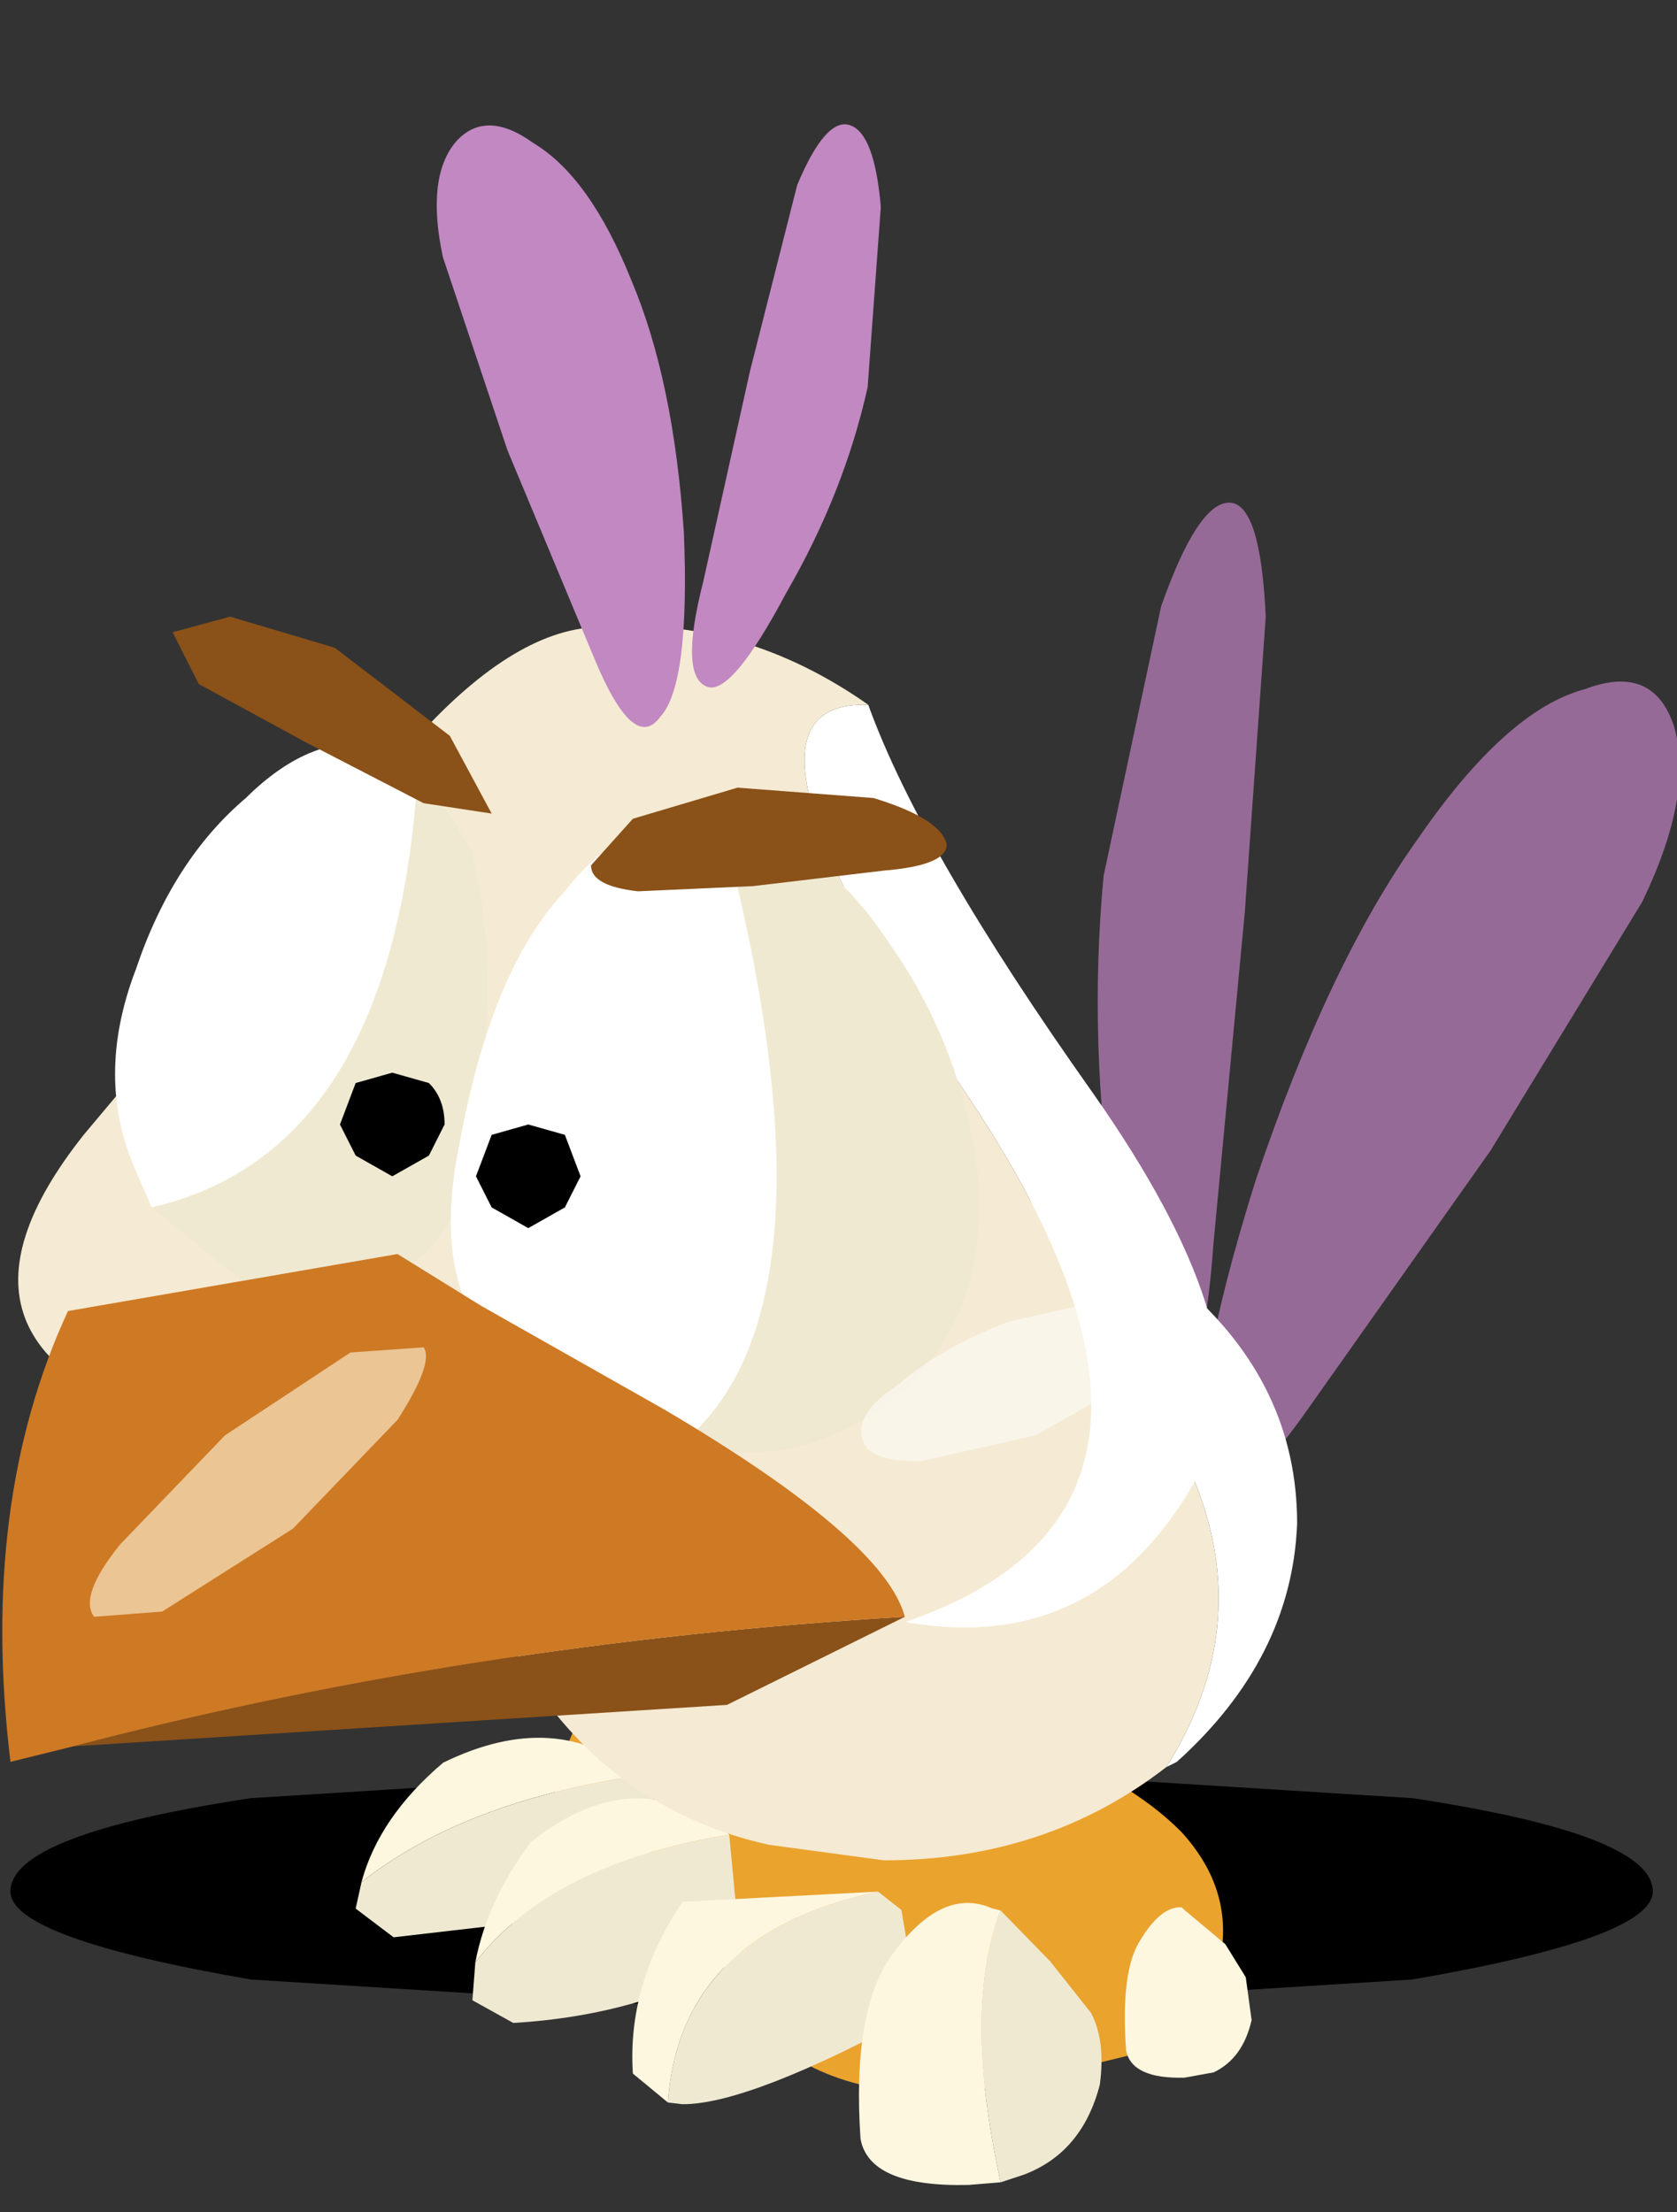
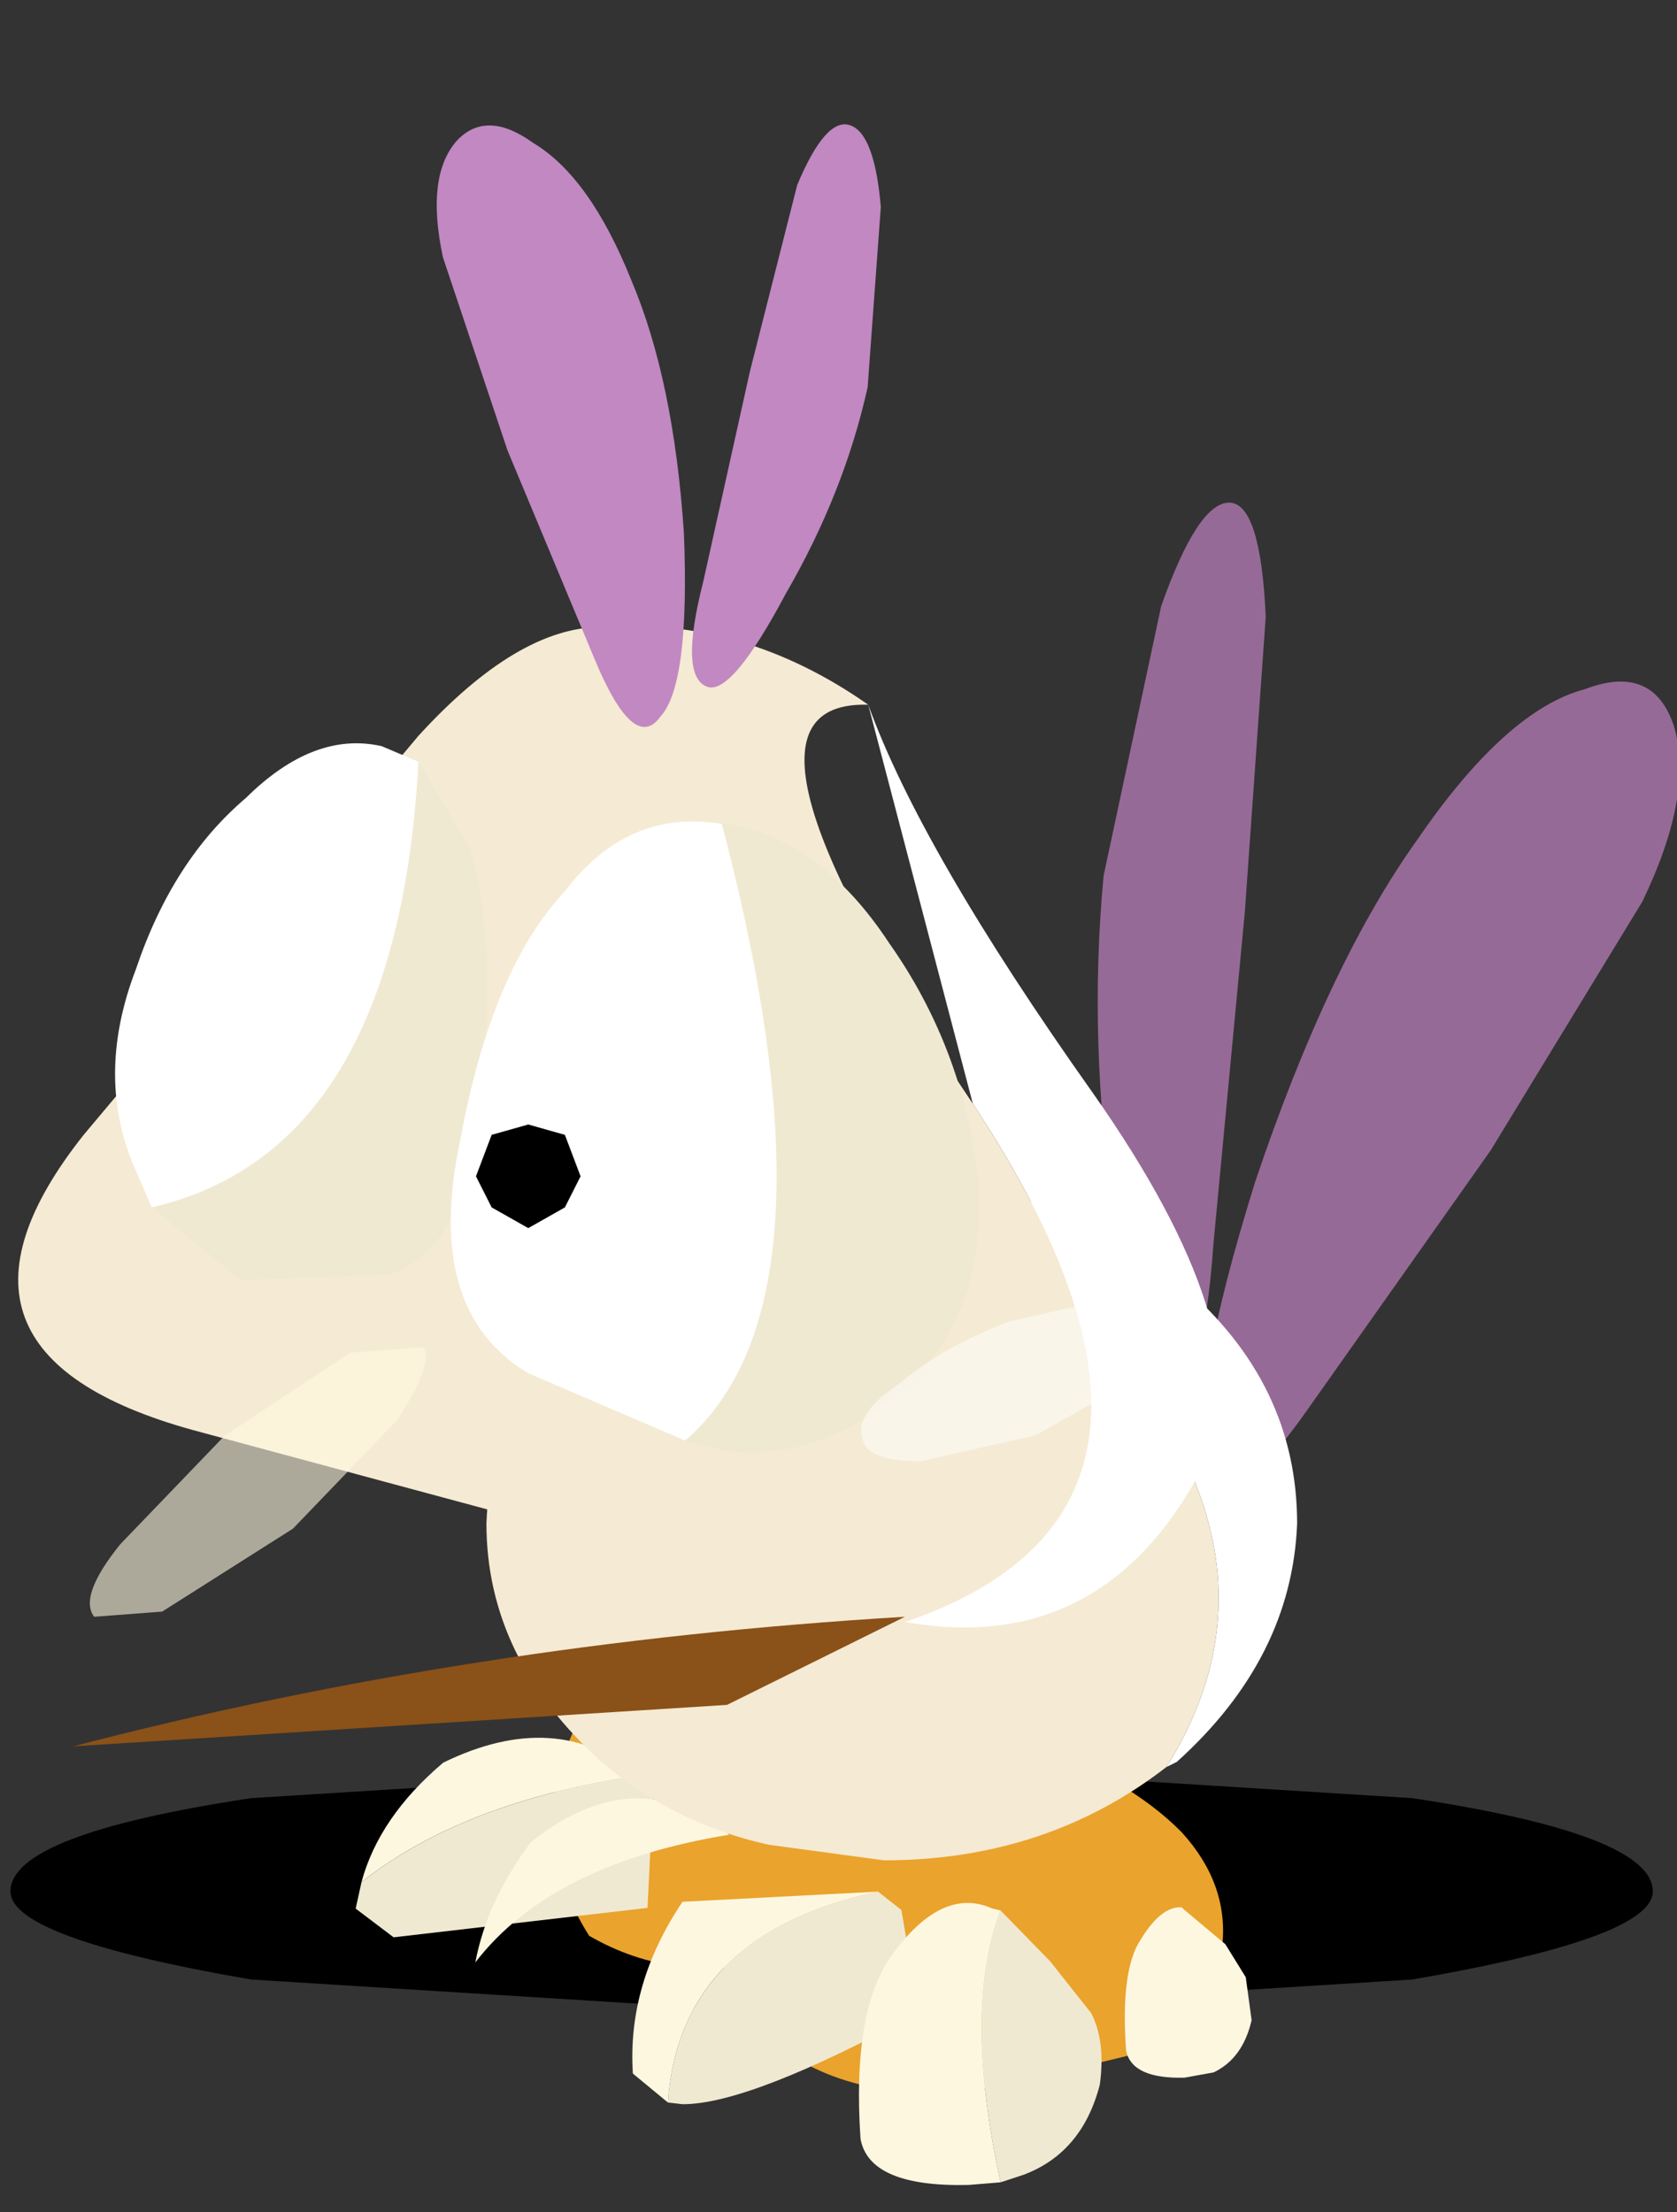
<svg xmlns="http://www.w3.org/2000/svg" xmlns:xlink="http://www.w3.org/1999/xlink" width="35.75px" height="47.15px">
  <rect width="100%" height="100%" fill="#333333" stroke="none" />
  <g transform="matrix(1, 0, 0, 1, -2.75, -9.6)">
    <use xlink:href="#object-0" width="16.05" height="21.35" transform="matrix(2.23, 0, 0, 2.209, 2.75, 9.6)" />
  </g>
  <defs>
    <g transform="matrix(1, 0, 0, 1, 7.5, 17.95)" id="object-0">
      <use xlink:href="#object-1" width="15.7" height="2.45" transform="matrix(1, 0, 0, 1, -7.4, -0.95)" />
      <use xlink:href="#object-3" width="5.55" height="9.5" transform="matrix(1, 0, 0, 1, 3, -13.1)" />
      <use xlink:href="#object-5" width="10.4" height="6.35" transform="matrix(0.558, -0.046, 0, 0.558, -4.1, -1.85)" />
      <use xlink:href="#object-7" width="10.6" height="7.7" transform="matrix(0.558, -0.046, 0, 0.558, -1.45, -0.9)" />
      <use xlink:href="#object-9" width="7.75" height="6.5" transform="matrix(1, 0, 0, 1, -2.85, -6.5)" />
      <use xlink:href="#object-11" width="11.65" height="11.05" transform="matrix(1, 0, 0, 1, -7.5, -12)" />
      <use xlink:href="#object-13" width="5.55" height="9.5" transform="matrix(-0.778, -0.273, -0.213, 0.611, 1.6, -16.4)" />
    </g>
    <g transform="matrix(1, 0, 0, 1, 7.85, 1.2)" id="object-1">
      <use xlink:href="#object-2" width="15.7" height="2.45" transform="matrix(1, 0, 0, 1, -7.85, -1.2)" />
    </g>
    <g transform="matrix(1, 0, 0, 1, 7.85, 1.2)" id="object-2">
      <path fill-rule="evenodd" fill="#000000" stroke="none" d="M5.55 -0.85Q7.85 -0.5 7.85 0.05Q7.85 0.5 5.55 0.9L0 1.25L-5.55 0.9Q-7.85 0.5 -7.85 0.05Q-7.85 -0.5 -5.55 -0.85L0 -1.2L5.55 -0.85" />
    </g>
    <g transform="matrix(1, 0, 0, 1, 0.85, 8.35)" id="object-3">
      <use xlink:href="#object-4" width="5.55" height="9.5" transform="matrix(1, 0, 0, 1, -0.85, -8.35)" />
    </g>
    <g transform="matrix(1, 0, 0, 1, 0.85, 8.35)" id="object-4">
      <path fill-rule="evenodd" fill="#966a97" stroke="none" d="M0.4 -8.35Q0.7 -8.35 0.75 -7.25L0.55 -4.4L0.25 -1.2Q0.15 0.25 -0.2 0.25Q-0.5 0.25 -0.7 -1.45Q-0.95 -3.15 -0.8 -4.75L-0.25 -7.35Q0.1 -8.35 0.4 -8.35M3.8 -6.55Q4.45 -6.8 4.65 -6.2Q4.85 -5.55 4.35 -4.5L2.9 -2.1L1.15 0.4Q0.35 1.55 0.2 0.9Q0 0.3 0.65 -1.8Q1.35 -3.9 2.2 -5.1Q3.05 -6.35 3.8 -6.55" />
    </g>
    <g transform="matrix(1, 0, 0, 1, 7.05, 1.65)" id="object-5">
      <use xlink:href="#object-6" width="10.4" height="6.35" transform="matrix(1, 0, 0, 1, -7.05, -1.65)" />
    </g>
    <g transform="matrix(1, 0, 0, 1, 7.05, 1.65)" id="object-6">
      <path fill-rule="evenodd" fill="#fef7e0" stroke="none" d="M-2.55 0.1L-2.95 -0.3Q-2.8 -1.1 -2 -1.55Q-0.7 -1.9 0.1 -0.75L0.1 -0.5Q-1.65 -1.05 -2.55 0.1" />
-       <path fill-rule="evenodd" fill="#d9ceb4" stroke="none" d="M0.1 -0.5L0 0.5L-2.55 0.1Q-1.65 -1.05 0.1 -0.5" />
      <path fill-rule="evenodd" fill="#eaa32d" stroke="none" d="M-3.3 -0.3L-2.85 -0.85L-0.7 -1.05L0.8 -1.25Q2.3 -0.5 2.95 0.4Q3.5 1.25 3.3 2.15L2.95 3.45L0.25 3.95Q-1.55 4.3 -3.05 3.3Q-4.15 1.45 -3.3 -0.3" />
      <path fill-rule="evenodd" fill="#fef7e0" stroke="none" d="M-6.95 2.05Q-6.65 0.95 -5.55 0.1Q-3.6 -0.7 -2.2 0.6Q-5.2 0.8 -6.95 2.05" />
      <path fill-rule="evenodd" fill="#f0e9d2" stroke="none" d="M-2.2 0.6L-1.95 0.85L-2.05 2.9L-6.4 3.05L-7.05 2.5L-6.95 2.05Q-5.2 0.8 -2.2 0.6" />
      <path fill-rule="evenodd" fill="#fef7e0" stroke="none" d="M-5 3.6Q-4.8 2.55 -4.05 1.6Q-2.25 0.3 -0.65 1.75Q-3.7 2 -5 3.6" />
-       <path fill-rule="evenodd" fill="#f0e9d2" stroke="none" d="M-5 3.6Q-3.7 2 -0.65 1.75L-0.45 3.9Q-2.15 4.75 -4.35 4.7L-5.05 4.25L-5 3.6" />
    </g>
    <g transform="matrix(1, 0, 0, 1, 6.65, 1)" id="object-7">
      <use xlink:href="#object-8" width="10.6" height="7.7" transform="matrix(1, 0, 0, 1, -6.65, -1)" />
    </g>
    <g transform="matrix(1, 0, 0, 1, 6.65, 1)" id="object-8">
      <path fill-rule="evenodd" fill="#eaa32d" stroke="none" d="M-2 -0.6L-0.05 -1Q1.85 -0.1 2.75 0.9Q3.55 1.85 3.45 2.9L3.3 4.45L0.55 4.9Q-2 5.4 -3.65 4.4Q-5.15 2.5 -4.5 1.1Q-3.9 -0.3 -2 -0.6" />
      <path fill-rule="evenodd" fill="#f0e9d2" stroke="none" d="M-6.05 4.85Q-5.85 1.95 -2.45 1.5L-2.05 1.85L-1.75 3.65Q-4.65 5 -5.8 4.9L-6.05 4.85" />
      <path fill-rule="evenodd" fill="#fef7e0" stroke="none" d="M-2.45 1.5Q-5.85 1.95 -6.05 4.85L-6.65 4.3Q-6.75 2.75 -5.8 1.4L-2.45 1.5" />
      <path fill-rule="evenodd" fill="#f0e9d2" stroke="none" d="M-0.35 2L0.5 2.95L1.2 3.9Q1.45 4.4 1.35 5.15Q1.05 6.3 0.05 6.6L-0.35 6.7Q-1 3.65 -0.35 2" />
      <path fill-rule="evenodd" fill="#fef7e0" stroke="none" d="M-0.35 6.7L-0.9 6.7Q-2.6 6.6 -2.75 5.75Q-2.9 3.5 -2.2 2.6Q-1.35 1.5 -0.5 1.95L-0.35 2Q-1 3.65 -0.35 6.7" />
      <path fill-rule="evenodd" fill="#fef7e0" stroke="none" d="M3.5 2.9L3.85 3.5L3.95 4.25Q3.8 4.9 3.3 5.1L2.8 5.15Q1.9 5.1 1.8 4.6Q1.7 3.2 2.05 2.7Q2.4 2.15 2.75 2.2L2.8 2.25L3.5 2.9" />
    </g>
    <g transform="matrix(1, 0, 0, 1, 3.85, 3.25)" id="object-9">
      <use xlink:href="#object-10" width="7.75" height="6.5" transform="matrix(1, 0, 0, 1, -3.85, -3.25)" />
    </g>
    <g transform="matrix(1, 0, 0, 1, 3.85, 3.25)" id="object-10">
      <path fill-rule="evenodd" fill="#ffffff" stroke="none" d="M0.55 -3.25Q1.85 -3.15 2.8 -2.3Q3.9 -1.35 3.9 0Q3.85 1.3 2.75 2.3L2.65 2.35Q4.3 -0.3 0.5 -3.2L0.55 -3.25" />
      <path fill-rule="evenodd" fill="#f2b89a" stroke="none" d="M0.55 -3.25L0.5 -3.2L0.5 -3.25L0.55 -3.25" />
      <path fill-rule="evenodd" fill="#f5ead3" stroke="none" d="M0.5 -3.2Q4.3 -0.3 2.65 2.35Q1.5 3.25 -0.05 3.25L-1.15 3.1Q-2.05 2.9 -2.75 2.3Q-3.85 1.3 -3.85 0Q-3.8 -1.35 -2.65 -2.3Q-1.5 -3.3 0.1 -3.25L0.5 -3.25L0.5 -3.2" />
    </g>
    <g transform="matrix(1, 0, 0, 1, 5.8, 5.5)" id="object-11">
      <use xlink:href="#object-12" width="11.65" height="11.05" transform="matrix(1, 0, 0, 1, -5.8, -5.5)" />
    </g>
    <g transform="matrix(1, 0, 0, 1, 5.8, 5.5)" id="object-12">
-       <path fill-rule="evenodd" fill="#ffffff" stroke="none" d="M2.5 -4.65Q3 -3.25 4.65 -0.9Q6.25 1.4 5.75 2.6Q4.8 4.55 2.85 4.2Q6.05 3.1 3.5 -0.8Q0.9 -4.7 2.5 -4.65" />
+       <path fill-rule="evenodd" fill="#ffffff" stroke="none" d="M2.5 -4.65Q3 -3.25 4.65 -0.9Q6.25 1.4 5.75 2.6Q4.8 4.55 2.85 4.2Q6.05 3.1 3.5 -0.8" />
      <path fill-rule="evenodd" fill="#f5ead3" stroke="none" d="M2.85 4.2L-3.95 2.35Q-6.65 1.6 -5 -0.5L-1.8 -4.35Q-0.85 -5.4 -0.05 -5.4Q1.3 -5.5 2.5 -4.65Q0.9 -4.7 3.5 -0.8Q6.05 3.1 2.85 4.2" />
      <path fill-rule="evenodd" fill="#f0e9d2" stroke="none" d="M-1.8 -4.1L-1.3 -3.25Q-1.05 -2.4 -1.2 -0.85Q-1.35 0.65 -2.1 0.85L-3.5 0.9L-4.35 0.2Q-2 -0.35 -1.8 -4.1" />
      <path fill-rule="evenodd" fill="#ffffff" stroke="none" d="M-1.8 -4.1Q-2 -0.35 -4.35 0.2L-4.5 -0.15Q-4.9 -1.05 -4.5 -2.1Q-4.15 -3.15 -3.45 -3.75Q-2.8 -4.4 -2.15 -4.25L-1.8 -4.1" />
      <path fill-rule="evenodd" fill="#f0e9d2" stroke="none" d="M1.1 -3.5L1.15 -3.5Q2.05 -3.35 2.7 -2.35Q3.4 -1.35 3.55 -0.1Q3.65 1.2 2.85 1.95Q2.05 2.65 1.15 2.55L0.75 2.45Q2.3 1.1 1.1 -3.5" />
      <path fill-rule="evenodd" fill="#ffffff" stroke="none" d="M0.75 2.45L-0.75 1.8Q-1.75 1.2 -1.4 -0.45Q-1.1 -2.1 -0.4 -2.85Q0.2 -3.65 1.1 -3.5Q2.3 1.1 0.75 2.45" />
      <path fill-rule="evenodd" fill="#8a5118" stroke="none" d="M2.85 4.15L1.15 5L-5.1 5.4Q-1.3 4.4 2.85 4.15" />
-       <path fill-rule="evenodd" fill="#ce7924" stroke="none" d="M-5.1 5.4L-5.7 5.55Q-6 3.05 -5.15 1.2L-2 0.65L-1.2 1.15L0.55 2.15Q2.65 3.4 2.85 4.15Q-1.3 4.4 -5.1 5.4" />
-       <path fill-rule="evenodd" fill="#8a5118" stroke="none" d="M1.4 -2.9L0.3 -2.85Q-0.15 -2.9 -0.15 -3.1L0.25 -3.55L1.25 -3.85L2.55 -3.75Q3.2 -3.55 3.25 -3.3Q3.25 -3.1 2.65 -3.05L1.4 -2.9M-1.75 -3.7L-2.9 -4.3L-3.9 -4.85L-4.15 -5.35L-3.6 -5.5L-2.6 -5.2L-1.5 -4.35L-1.1 -3.6L-1.75 -3.7" />
      <path fill-rule="evenodd" fill="#000000" stroke="none" d="M-0.4 0.2L-0.75 0.4L-1.1 0.2L-1.25 -0.1L-1.1 -0.5L-0.75 -0.6L-0.4 -0.5L-0.25 -0.1L-0.4 0.2" />
-       <path fill-rule="evenodd" fill="#000000" stroke="none" d="M-1.7 -0.3L-2.05 -0.1L-2.4 -0.3L-2.55 -0.6L-2.4 -1L-2.05 -1.1L-1.7 -1Q-1.55 -0.85 -1.55 -0.6L-1.7 -0.3" />
      <path fill-rule="evenodd" fill="#ffffff" fill-opacity="0.502" stroke="none" d="M2.45 2.45Q2.35 2.2 2.8 1.9Q3.2 1.55 3.85 1.3L4.95 1.05L5.5 1.25L5.15 1.8L4.1 2.4L3 2.65Q2.5 2.65 2.45 2.45" />
      <path fill-rule="evenodd" fill="#fff8e0" fill-opacity="0.6" stroke="none" d="M-2 2.25L-3 3.3L-4.25 4.1L-4.9 4.15Q-5.05 3.95 -4.65 3.45L-3.65 2.4L-2.45 1.6L-1.75 1.55Q-1.65 1.7 -2 2.25" />
    </g>
    <g transform="matrix(1, 0, 0, 1, 0.85, 8.35)" id="object-13">
      <use xlink:href="#object-14" width="5.55" height="9.5" transform="matrix(1, 0, 0, 1, -0.85, -8.35)" />
    </g>
    <g transform="matrix(1, 0, 0, 1, 0.85, 8.35)" id="object-14">
      <path fill-rule="evenodd" fill="#c188c2" stroke="none" d="M0.4 -8.35Q0.7 -8.35 0.75 -7.25L0.55 -4.4L0.25 -1.2Q0.15 0.25 -0.2 0.25Q-0.5 0.25 -0.7 -1.45Q-0.95 -3.15 -0.8 -4.75L-0.25 -7.35Q0.1 -8.35 0.4 -8.35M3.8 -6.55Q4.45 -6.8 4.65 -6.2Q4.85 -5.55 4.35 -4.5L2.9 -2.1L1.15 0.4Q0.35 1.55 0.2 0.9Q0 0.3 0.65 -1.8Q1.35 -3.9 2.2 -5.1Q3.05 -6.35 3.8 -6.55" />
    </g>
  </defs>
</svg>